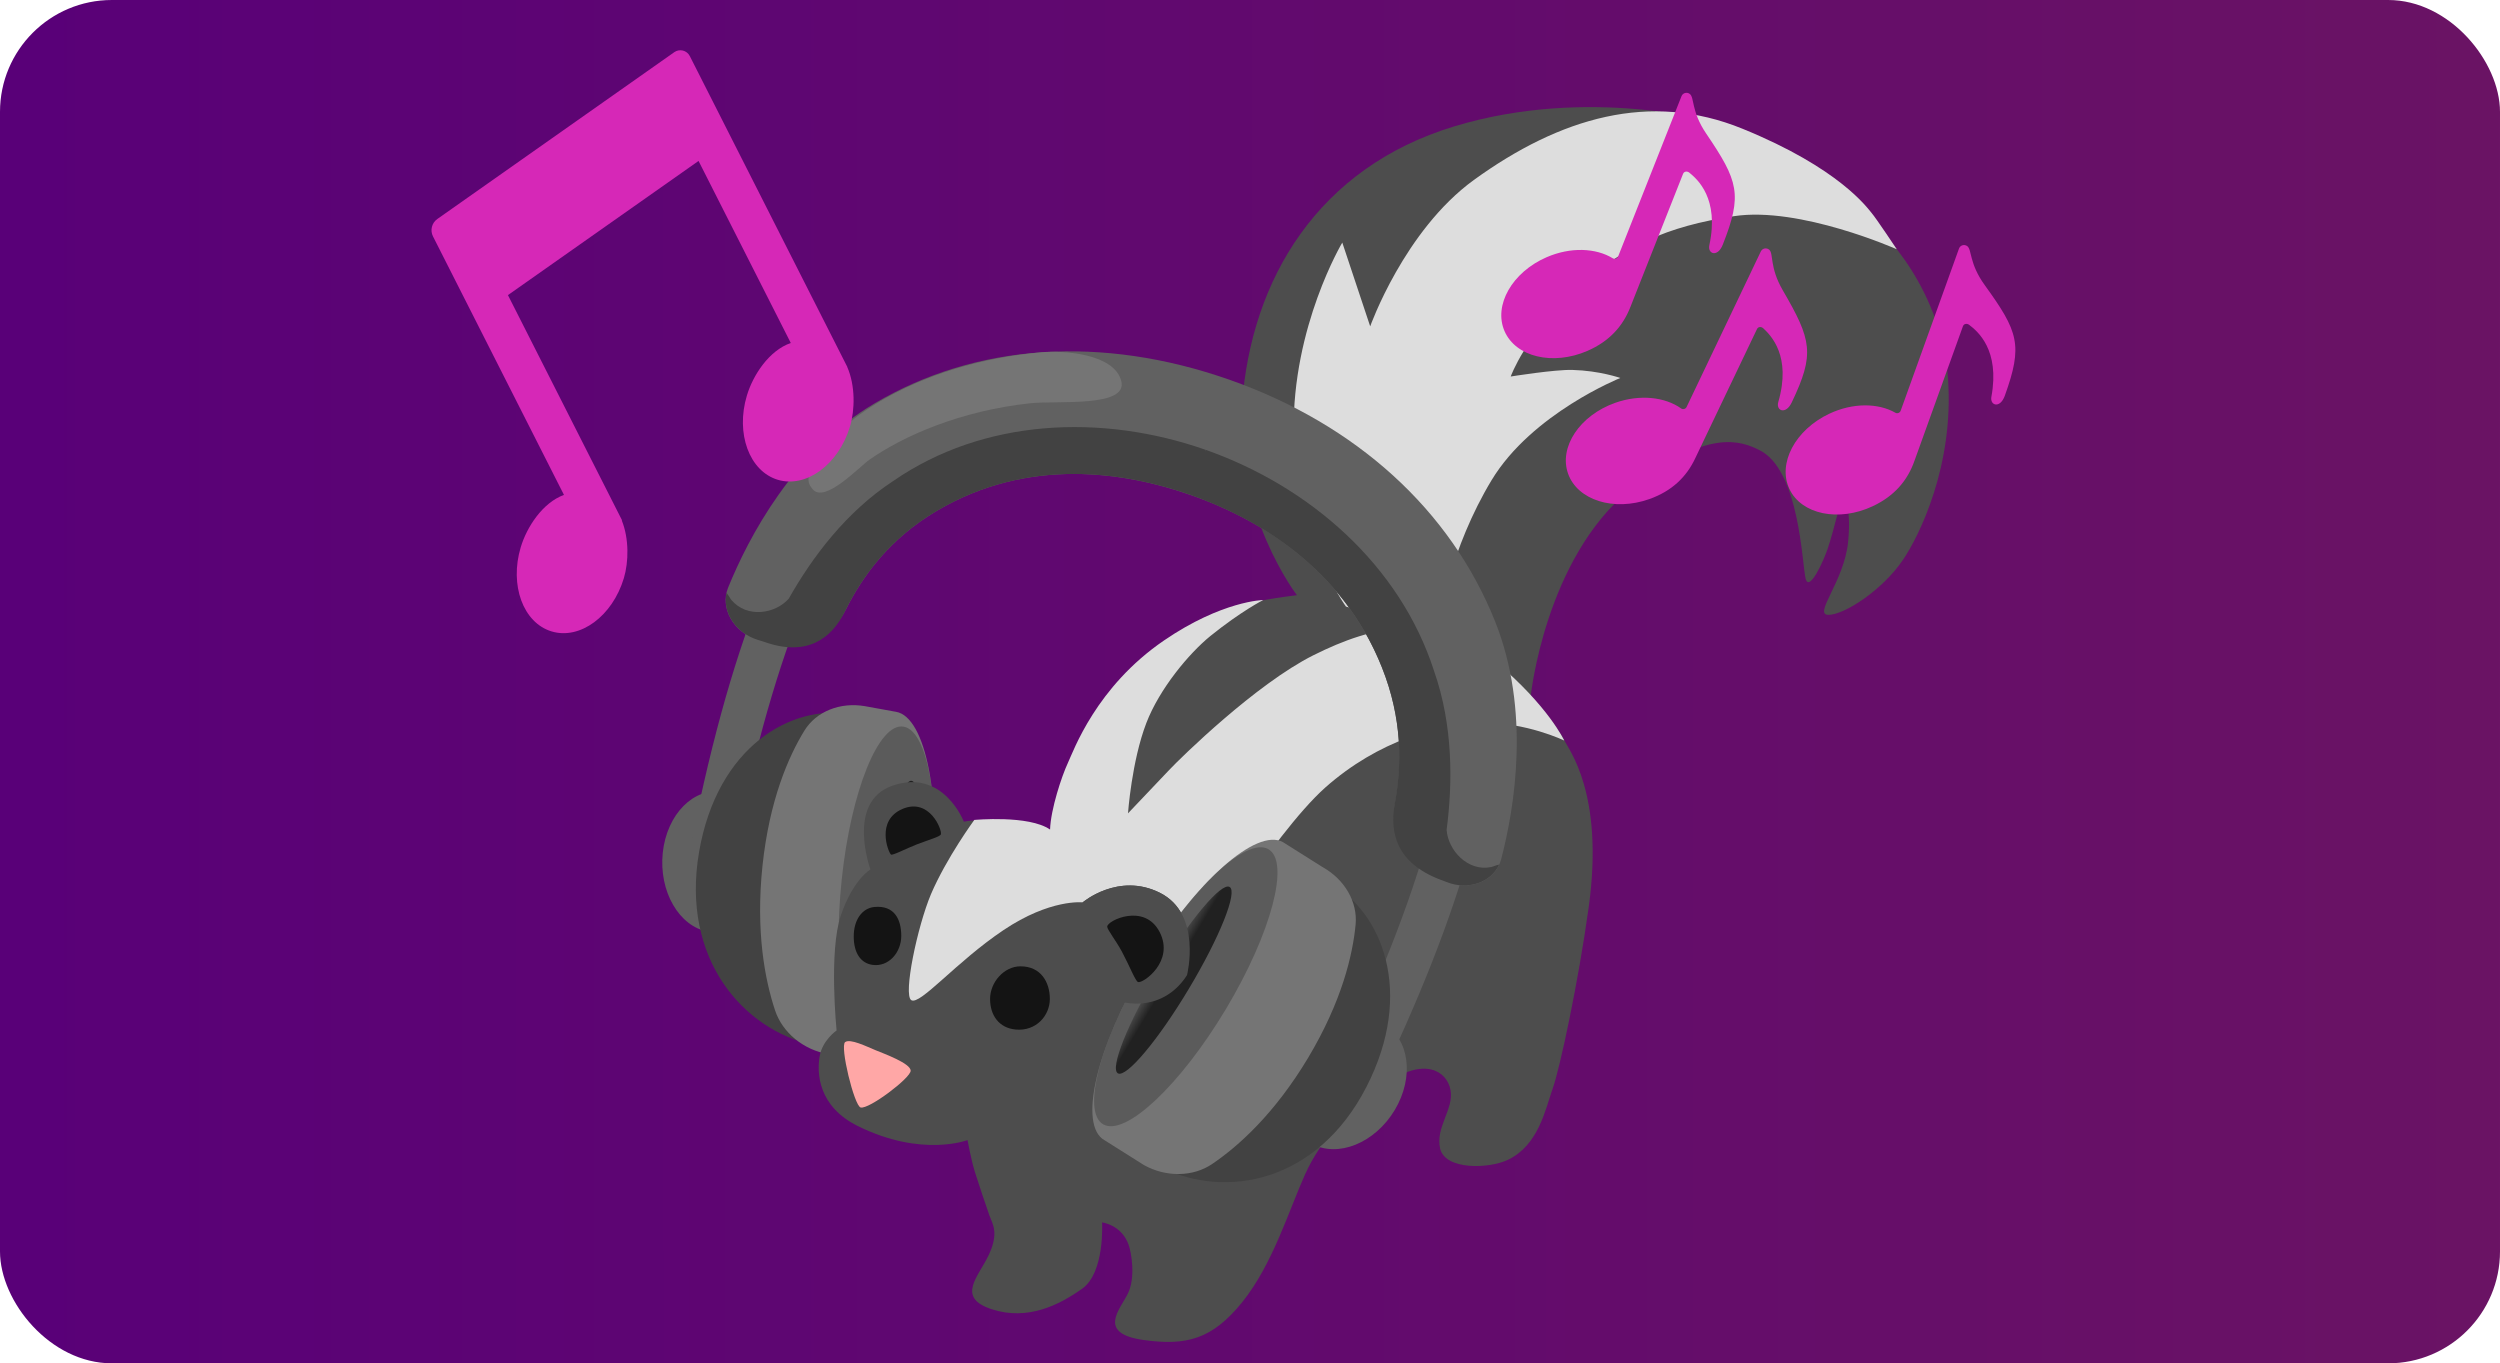
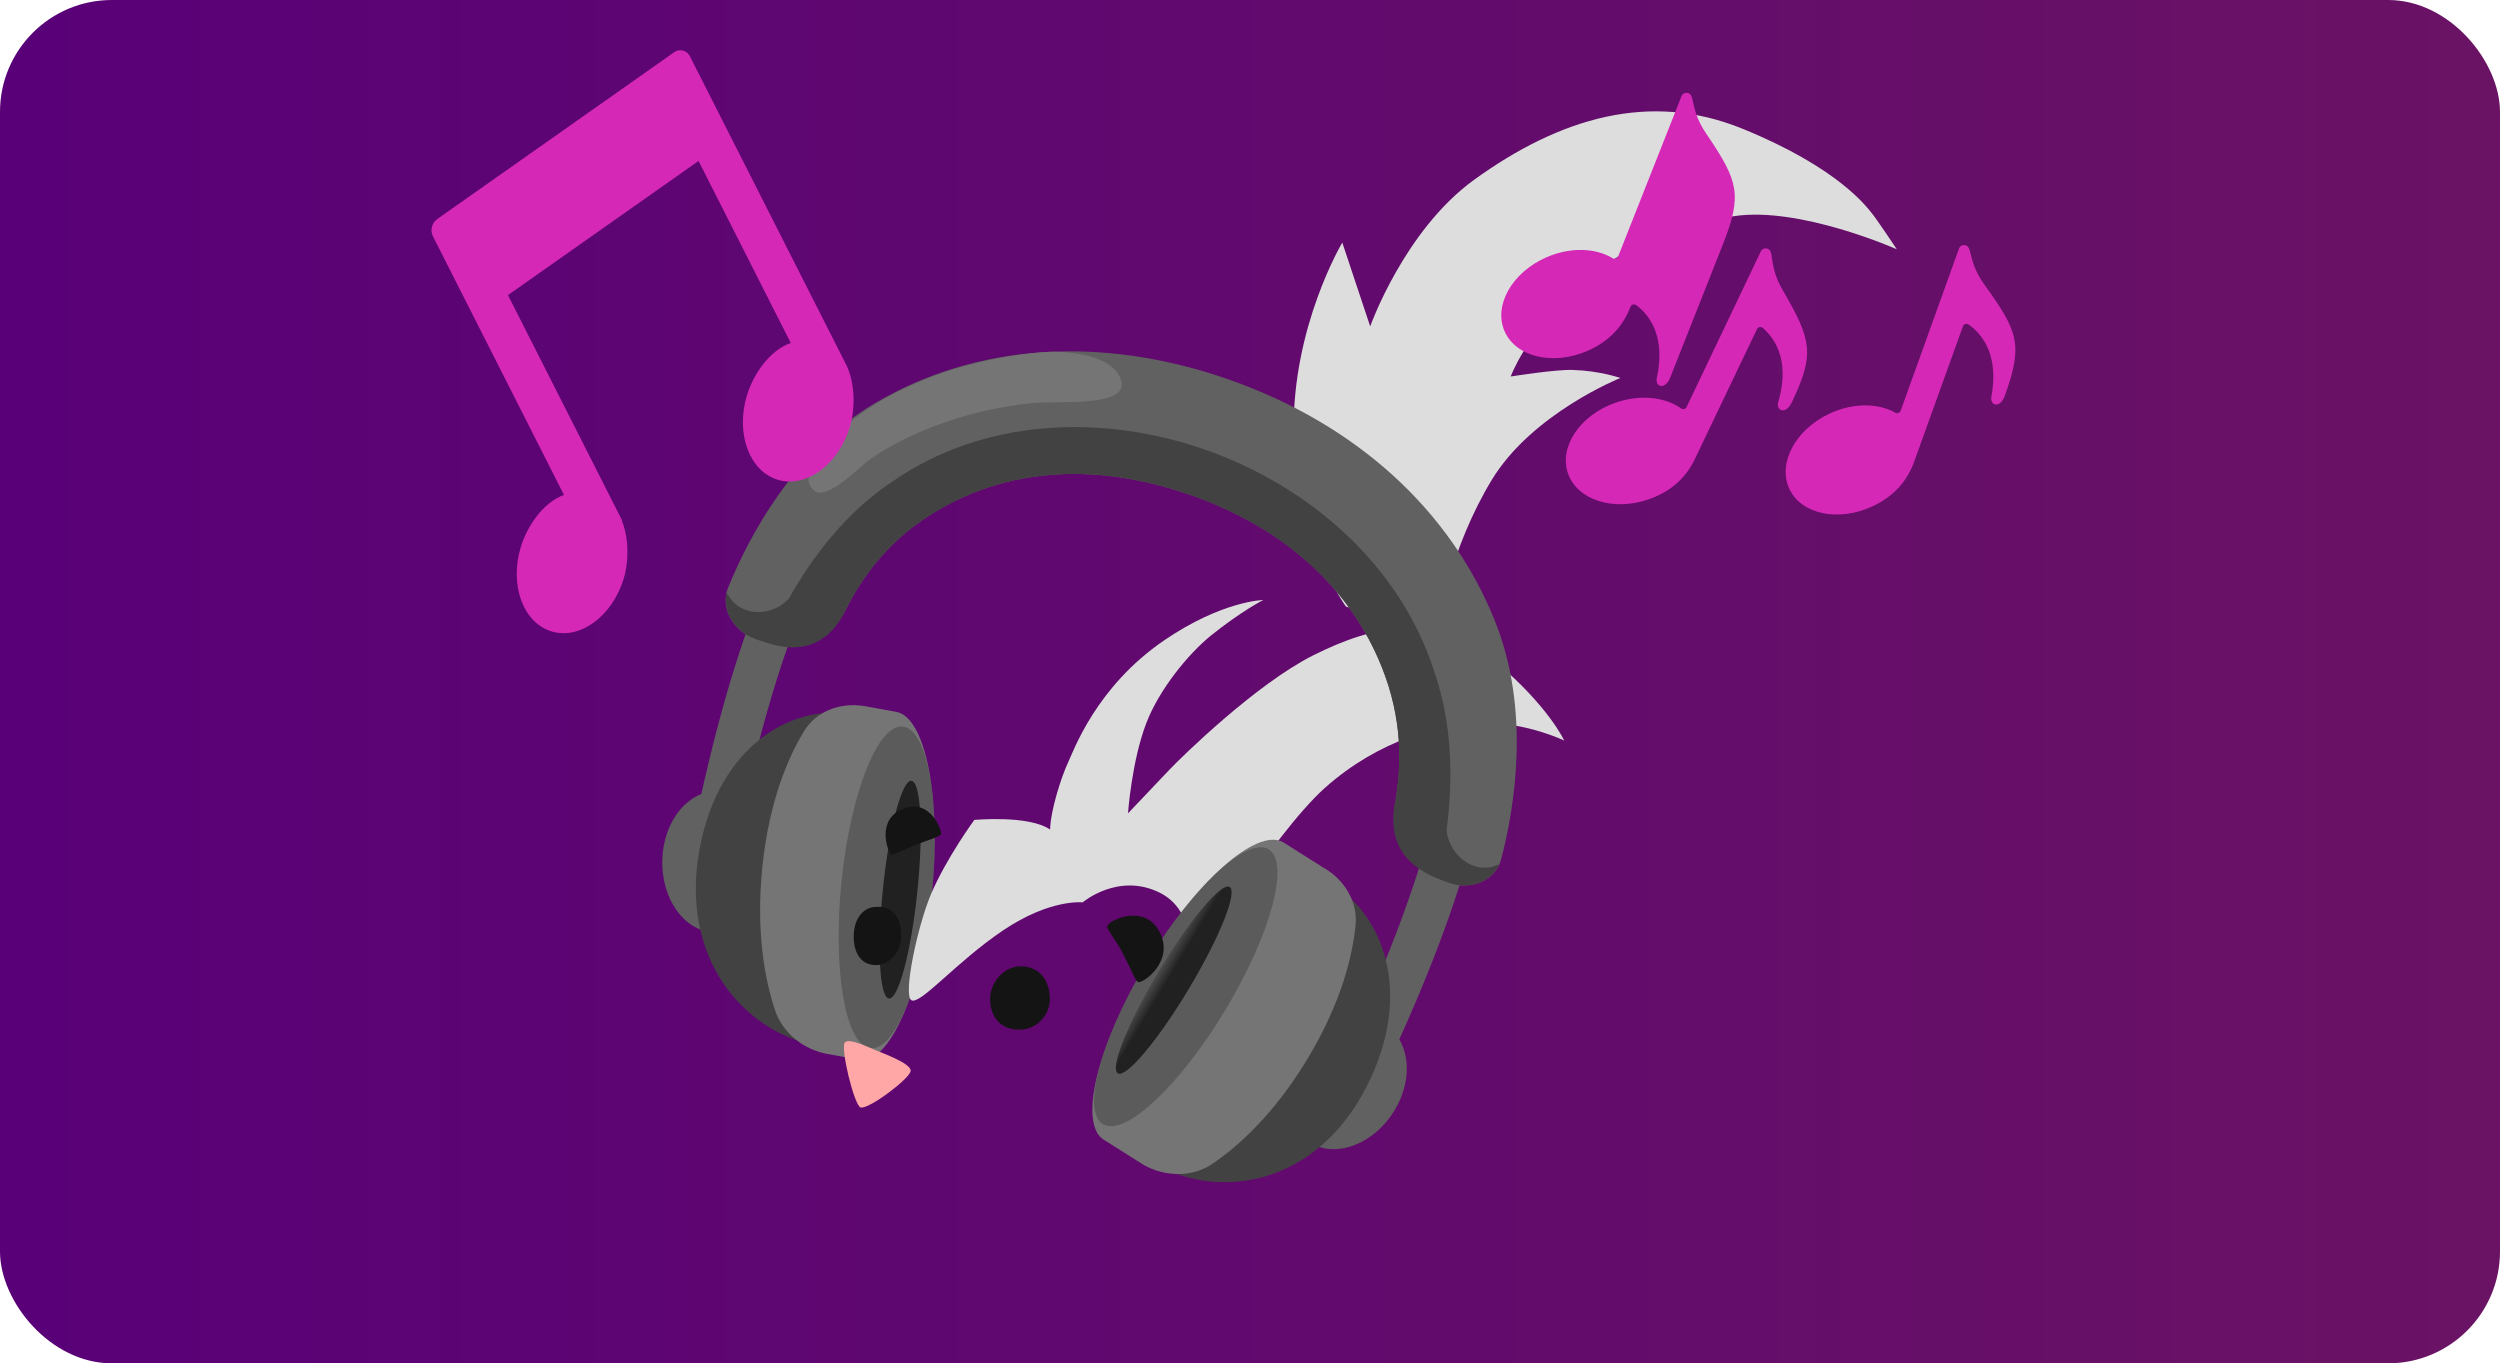
<svg xmlns="http://www.w3.org/2000/svg" xmlns:xlink="http://www.w3.org/1999/xlink" width="239.276" height="130.485" viewBox="0 0 239.276 130.485" version="1.1" id="svg5" xml:space="preserve">
  <defs id="defs2">
    <linearGradient id="linearGradient2485">
      <stop style="stop-color:#590078;stop-opacity:1;" offset="0" id="stop2481" />
      <stop style="stop-color:#6a1364;stop-opacity:1;" offset="1" id="stop2483" />
    </linearGradient>
    <linearGradient id="SVGID_1_" gradientTransform="matrix(0.982,-0.191,0.191,0.982,759.548,559.332)" gradientUnits="userSpaceOnUse" x1="26.378" x2="29.308" y1="102.595" y2="102.595">
      <stop offset="0.202" stop-color="#212121" id="stop873" />
      <stop offset="1" stop-color="#212121" stop-opacity="0" id="stop875" />
    </linearGradient>
    <linearGradient id="SVGID_2_" gradientTransform="matrix(-0.982,-0.191,-0.191,0.982,759.548,559.332)" gradientUnits="userSpaceOnUse" x1="-99.276" x2="-96.346" y1="78.212" y2="78.212">
      <stop offset="0.202" stop-color="#212121" id="stop878" />
      <stop offset="1" stop-color="#212121" stop-opacity="0" id="stop880" />
    </linearGradient>
    <linearGradient xlink:href="#linearGradient2485" id="linearGradient2487" x1="377.053" y1="565.09" x2="601.803" y2="565.09" gradientUnits="userSpaceOnUse" gradientTransform="matrix(1.065,0,0,1.065,-31.633,-36.523)" />
  </defs>
  <g id="layer1" transform="translate(-369.79,-499.847)">
    <rect style="fill:url(#linearGradient2487);fill-opacity:1;stroke-width:0.515;-inkscape-stroke:none;paint-order:stroke markers fill;stop-color:#000000" id="rect1020" width="239.276" height="130.485" x="369.79" y="499.847" ry="10.71" />
    <g id="g1862" transform="translate(-0.294,-9.229)">
      <g id="g1269" transform="matrix(0.66,0.232,-0.194,0.583,53.462,25.923)">
        <path d="m 784.999,659.316 c 1.141,5.883 -1.186,11.282 -5.198,12.061 -4.012,0.779 -8.19,-3.359 -9.332,-9.242 -1.141,-5.882 1.186,-11.282 5.198,-12.061 4.012,-0.778 8.19,3.359 9.332,9.242 z" fill="#616161" id="path885" />
        <path d="m 777.954,619.518 q -0.837,17.21 1.994,41.314 l -5.96,0.7 q -2.888,-24.598 -2.026,-42.306 z" fill="#616161" id="path887" />
        <path id="path893" d="m 823.549,563.332 c -18.449,0.014 -34.429,7.753 -45,21.82 -8.45,11.24 -10.571,26.209 -11.051,34.639 -0.2,3.45 2.659,6.31 6.119,6.15 l 0.602,-0.029 c 4.93,-0.23 8.89,-4.02 9.5,-8.91 0.73,-5.9 2.639,-12.75 7.539,-19.27 9.594,-12.758 22.844,-15.452 32.291,-15.461 l 3.516,-11.428 z" style="font-variation-settings:normal;opacity:1;vector-effect:none;fill:#616161;fill-opacity:1;stroke-width:1;stroke-linecap:butt;stroke-linejoin:miter;stroke-miterlimit:4;stroke-dasharray:none;stroke-dashoffset:0;stroke-opacity:1;-inkscape-stroke:none;stop-color:#000000;stop-opacity:1" />
        <path d="m 798.278,682.622 c -9.72,1.35 -20.87,-5.82 -23.12,-22.41 -2.24,-16.52 5.61,-26.56 13.57,-28.1 z" fill="#424242" id="path895" />
        <path d="m 794.669,629.363 -4.291,0.779 c -3.42,0.66 -6.1,3.31 -6.8,6.73 -0.94,4.61 -1.54,11.98 0.4,22.03 1.95,10.04 5.26,16.65 7.87,20.58 1.92,2.9 5.4,4.36 8.82,3.69 l 4.291,-0.779 c 4.09,-0.79 5.1,-13.31 2.25,-27.95 -2.84,-14.64 -8.45,-25.87 -12.54,-25.08 z" fill="#757575" id="path897" />
        <path d="m 807.211,654.448 c 2.625,13.528 1.988,25.03 -1.422,25.692 -3.41,0.662 -8.303,-9.768 -10.928,-23.295 -2.625,-13.527 -1.988,-25.03 1.422,-25.692 3.41,-0.662 8.303,9.768 10.928,23.295 z" fill="#424242" opacity="0.5" id="path899" />
        <path d="m 805.229,654.833 c 1.78,9.16 2.17,16.79 0.88,17.04 -1.29,0.25 -3.79,-6.97 -5.56,-16.13 -1.78,-9.16 -2.17,-16.79 -0.88,-17.04 1.29,-0.25 3.78,6.97 5.56,16.13 z" fill="url(#SVGID_1_)" id="path901" style="fill:url(#SVGID_1_)" />
        <path id="path911" d="m 823.549,574.861 c -15.11,0.01 -30.221,6.921 -39.211,20.711 -4.8,6.97 -7.24,15.429 -8.49,22.699 -1.07,2.92 -4.561,5.08 -7.391,3.16 -0.23,-0.16 -0.579,-0.559 -0.939,-0.779 0.28,3.05 2.94,5.419 6.1,5.279 l 0.871,-0.039 c 6.18,0.05 8.629,-3.881 9.199,-8.631 0.71,-5.95 2.6,-12.919 7.58,-19.529 9.59,-12.75 22.831,-15.451 32.281,-15.461 l 3.921,-4.205 z" style="font-variation-settings:normal;opacity:1;vector-effect:none;fill:#424242;fill-opacity:1;stroke-width:1;stroke-linecap:butt;stroke-linejoin:miter;stroke-miterlimit:4;stroke-dasharray:none;stroke-dashoffset:0;stroke-opacity:1;-inkscape-stroke:none;stop-color:#000000;stop-opacity:1" />
        <path d="m 774.198,600.942 c -0.93,-0.66 -1.66,-1.39 -0.33,-6.41 1.61,-6.05 9.08,-17.76 24.13,-25.52 2.79,-1.44 9.57,-3.59 11.64,0.14 1.96,3.54 -7.51,6.12 -10.85,7.91 -8.74,4.7 -15.05,11.33 -18.44,16.57 -1.08,1.67 -3.93,8.87 -6.15,7.31 z" fill="#757575" id="path913" />
      </g>
      <g id="g713" transform="translate(437.025,514.483)">
-         <path d="m 57.19,51.56 c 0,0 -6,-7.8 -5.26,-18.21 C 52.8,21.27 59.25,10.64 72.21,6.7 85.17,2.76 97.36,6.32 97.36,6.32 l -2.06,4.69 c 0,0 14.08,3.28 16.14,4.41 2.06,1.13 7.51,7.23 8.07,15.49 0.56,8.26 -2.75,14.96 -4.32,17.27 -1.99,2.93 -5.63,5.26 -7.13,5.26 -1.5,0 1.5,-3.19 1.88,-6.95 0.38,-3.75 -0.54,-4.6 -0.54,-4.6 0,0 -0.8,3.39 -1.41,5.21 -0.35,1.06 -1.76,4.22 -2.11,2.89 -0.35,-1.34 -0.56,-10.42 -4.43,-12.32 -1.67,-0.82 -4.93,-2.25 -12.32,3.73 -8.21,6.65 -9.57,19.85 -9.57,19.85 0,0 2.89,3.38 3.24,4.22 0.35,0.84 3.82,4.99 2.32,15.91 -0.99,7.18 -2.75,15.42 -3.45,17.39 -0.7,1.97 -1.34,5.42 -4.29,6.83 -1.82,0.87 -5.98,0.99 -6.48,-1.06 -0.49,-2.04 1.34,-3.8 0.99,-5.63 -0.35,-1.83 -2.53,-3.17 -6.12,-0.63 -3.59,2.53 -6.26,5.28 -7.81,8.73 -1.55,3.45 -3.1,8.59 -5.98,12.18 -2.89,3.59 -5.35,4.22 -9.43,3.66 -4.52,-0.62 -2.32,-2.89 -1.55,-4.43 0.77,-1.55 0.35,-3.96 0.07,-4.72 -0.7,-1.9 -2.53,-2.11 -2.53,-2.11 0,0 0.28,4.79 -1.9,6.34 -2.18,1.55 -5.21,3.1 -8.66,1.97 -3.45,-1.13 -1.27,-3.1 -0.28,-5.21 0.99,-2.11 0.35,-2.96 0.07,-3.73 -0.28,-0.77 -1.06,-3.1 -1.41,-4.22 -0.35,-1.13 -0.7,-3.03 -0.7,-3.03 0,0 -4.36,1.69 -10.49,-1.34 -3.81,-1.88 -3.94,-5.07 -3.66,-6.69 0.27,-1.54 1.62,-2.46 1.62,-2.46 0,0 -0.77,-7.6 0.42,-11.05 1.19,-3.45 2.82,-4.36 2.82,-4.36 0,0 -2.37,-6.47 2.11,-8.02 4.86,-1.69 6.83,3.45 6.83,3.45 0,0 2.18,-0.56 5.49,0.63 3.31,1.2 4.72,2.18 4.93,1.83 0.21,-0.35 5.42,-14.92 5.42,-14.92 0,0 5.7,-5.77 7.11,-6.62 1.37,-0.87 2.83,-1.87 8.93,-2.6 z" fill="#4d4d4d" id="path685" />
        <path d="m 20.28,90.32 c 0.84,0.51 4.29,-3.66 8.8,-6.69 4.5,-3.03 7.6,-2.67 7.6,-2.67 0,0 3.41,-2.91 7.39,-0.92 4.08,2.04 2.6,7.88 2.6,7.88 0,0 8.17,-13.44 13.23,-17.95 5.07,-4.5 10.91,-6.12 15.06,-6.19 4.15,-0.07 7.81,1.69 7.81,1.69 0,0 -1.5,-3.28 -6.55,-7.53 -5.77,-4.86 -11.66,-3.53 -17.46,-0.63 -5.49,2.75 -12.67,9.78 -13.8,10.98 -1.13,1.2 -3.94,4.15 -3.94,4.15 0,0 0.35,-5 1.76,-8.66 1.26,-3.27 4.07,-6.64 6.12,-8.31 2.96,-2.39 5.07,-3.45 5.07,-3.45 0,0 -3.94,0.07 -9.5,3.87 -6.5,4.44 -8.66,10.56 -9.22,11.76 -0.56,1.2 -1.62,4.36 -1.69,6.34 -2.04,-1.41 -7.25,-0.92 -7.25,-0.92 0,0 -2.65,3.61 -4.15,7.11 -1.3,3.1 -2.68,9.65 -1.88,10.14 z" fill="#dddddd" id="path687" />
        <path d="m 70.75,55.12 c 0,0 -3.17,-0.99 -5.14,-1.48 -1.97,-0.49 -3.73,-0.99 -3.73,-0.99 0,0 -4.86,-6.69 -5,-16.75 -0.14,-10.07 4.65,-18.09 4.65,-18.09 l 2.67,8.02 c 0,0 3.25,-9.16 9.92,-14.01 8.25,-5.97 16.88,-8.51 25.7,-4.91 9.32,3.79 11.97,7.6 12.39,8.09 0.42,0.49 2.39,3.45 2.39,3.45 0,0 -9.28,-4.12 -15.56,-3.17 -6.48,0.99 -10.56,2.82 -15.27,7.11 -4.72,4.29 -6.12,8.24 -6.12,8.24 0,0 4.22,-0.68 5.91,-0.63 2.6,0.07 4.58,0.77 4.58,0.77 0,0 -8.45,3.38 -12.32,9.78 -3.87,6.4 -5.41,13.88 -4.65,14.64 0.07,0.08 -0.42,-0.07 -0.42,-0.07 z" fill="#dddddd" id="path689" />
        <path d="m 13.95,94.33 c -0.53,0.38 0.87,6.1 1.48,6.26 0.77,0.21 4.79,-2.82 4.79,-3.52 0,-0.7 -2.53,-1.62 -3.38,-1.97 -0.85,-0.35 -2.4,-1.12 -2.89,-0.77 z" fill="#ffa7a6" id="path691" />
        <path d="m 33.54,90.2 c 0,1.59 -1.31,3.12 -3.28,2.93 -1.57,-0.15 -2.44,-1.34 -2.44,-2.93 0,-1.59 1.33,-3.12 2.91,-3.12 1.96,0 2.81,1.53 2.81,3.12 z" fill="#141414" id="path693" />
        <path d="m 19.32,84.17 c 0,1.59 -1.22,3 -2.77,2.77 -1.11,-0.17 -1.78,-1.13 -1.78,-2.72 0,-1.59 0.8,-2.7 1.97,-2.82 1.92,-0.18 2.58,1.18 2.58,2.77 z" fill="#141414" id="path695" />
        <path d="m 18.33,76.38 c 0.13,0.13 1.42,-0.56 2.53,-0.99 1.15,-0.44 2.18,-0.72 2.25,-0.94 0.14,-0.42 -1.08,-3.52 -3.66,-2.44 -2.57,1.09 -1.4,4.09 -1.12,4.37 z" fill="#141414" id="path697" />
      </g>
      <g id="g1258" transform="matrix(0.66,0.232,-0.194,0.583,53.462,25.923)">
        <path d="m 871.418,650.062 c 4.012,0.779 6.339,6.179 5.198,12.062 -1.142,5.882 -5.32,10.02 -9.332,9.241 -4.012,-0.778 -6.339,-6.178 -5.198,-12.061 1.142,-5.883 5.32,-10.02 9.332,-9.242 z" fill="#616161" id="path889" />
        <path d="m 875.134,619.226 q 0.862,17.708 -2.026,42.306 l -5.96,-0.7 q 2.831,-24.104 1.994,-41.314 z" fill="#616161" id="path891" />
        <path id="path1205" d="m 823.549,563.332 v 11.619 l 2.234,3.685 -2.234,3.635 c 0.016,-10e-6 0.033,0 0.049,0 13.48,0 24.62,5.351 32.23,15.461 4.84,6.44 6.77,13.149 7.52,18.959 0.67,5.13 4.961,9.01 10.131,9.25 3.46,0.16 6.319,-2.7 6.119,-6.16 -0.49,-8.42 -2.601,-23.4 -11.061,-34.65 -10.58,-14.06 -26.539,-21.799 -44.939,-21.799 -0.016,0 -0.033,-10e-6 -0.049,0 z" style="font-variation-settings:normal;opacity:1;vector-effect:none;fill:#616161;fill-opacity:1;stroke-width:1;stroke-linecap:butt;stroke-linejoin:miter;stroke-miterlimit:4;stroke-dasharray:none;stroke-dashoffset:0;stroke-opacity:1;-inkscape-stroke:none;stop-color:#000000;stop-opacity:1" />
        <path d="m 848.818,682.622 c 9.72,1.35 20.87,-5.82 23.12,-22.41 2.24,-16.52 -5.61,-26.56 -13.57,-28.1 z" fill="#424242" id="path903" />
        <path d="m 850.532,628.527 6.186,1.615 c 3.42,0.66 6.1,3.31 6.8,6.73 0.94,4.61 1.54,11.98 -0.4,22.03 -1.95,10.04 -5.26,16.65 -7.87,20.58 -1.92,2.9 -5.4,4.36 -8.82,3.69 l -6.186,-1.615 c -4.09,-0.79 -5.1,-13.31 -2.25,-27.95 2.84,-14.64 8.45,-25.87 12.54,-25.08 z" fill="#757575" id="path905" />
        <path d="m 848.914,630.309 c 3.41,0.662 4.047,12.165 1.422,25.692 -2.625,13.527 -7.518,23.957 -10.928,23.295 -3.41,-0.662 -4.047,-12.164 -1.422,-25.691 2.625,-13.528 7.518,-23.957 10.928,-23.296 z" fill="#424242" opacity="0.5" id="path907" />
        <path d="m 839.972,653.997 c -1.78,9.16 -2.17,16.79 -0.88,17.04 1.29,0.25 3.79,-6.97 5.56,-16.13 1.78,-9.16 2.17,-16.79 0.88,-17.04 -1.29,-0.25 -3.78,6.97 -5.56,16.13 z" fill="url(#SVGID_2_)" id="path909" style="fill:url(#SVGID_2_)" />
        <path id="path1237" d="m 823.549,574.861 v 7.41 c 9.45,0.01 22.689,2.711 32.279,15.461 4.9,6.52 6.809,13.37 7.539,19.27 0.62,4.95 3.021,8.94 9.771,8.92 l 0.33,0.019 c 3.16,0.15 5.82,-2.229 6.1,-5.279 -0.35,0.21 -0.7,0.61 -0.93,0.77 -2.83,1.92 -6.321,-0.24 -7.391,-3.16 -1.24,-7.28 -3.69,-15.729 -8.49,-22.699 -8.99,-13.79 -24.099,-20.701 -39.209,-20.711 z" style="font-variation-settings:normal;opacity:1;vector-effect:none;fill:#424242;fill-opacity:1;stroke-width:1;stroke-linecap:butt;stroke-linejoin:miter;stroke-miterlimit:4;stroke-dasharray:none;stroke-dashoffset:0;stroke-opacity:1;-inkscape-stroke:none;stop-color:#000000;stop-opacity:1" />
      </g>
-       <path d="m 473.705,595.443 c 0,0 3.41,-2.91 7.39,-0.92 4.08,2.04 2.6,7.88 2.6,7.88 -3.895,6.149 -14.126,1.098 -9.99,-6.96 z" fill="#dddddd" id="path687-5" style="fill:#4d4d4d;fill-opacity:1" />
      <path d="m 476.055,597.763 c 0,-0.58 3.57,-2.3 5.02,0.52 1.45,2.82 -1.6,4.93 -2.06,4.79 -0.26,-0.08 -0.81,-1.53 -1.55,-2.91 -0.58,-1.08 -1.41,-2.11 -1.41,-2.4 z" fill="#141414" id="path699" />
    </g>
    <path d="m 434.322,504.844 -22.676,15.963 c -0.531,0.374 -0.709,1.084 -0.415,1.665 l 12.536,24.741 c -2.05,0.751 -3.554,3.073 -4.135,5.004 -1.092,3.631 0.228,7.244 2.955,8.064 2.724,0.822 5.82,-1.463 6.912,-5.094 0.466,-1.554 0.507,-3.777 -0.197,-5.527 l 0.025,-0.013 -10.922,-21.555 18.243,-12.841 8.828,17.423 c -2.083,0.722 -3.614,3.072 -4.201,5.028 -1.092,3.631 0.231,7.242 2.955,8.064 2.727,0.82 5.82,-1.463 6.912,-5.094 0.483,-1.603 0.514,-3.926 -0.263,-5.703 l 0.007,-0.004 -15.075,-29.751 c -0.281,-0.555 -0.984,-0.728 -1.492,-0.37 z" fill="#546e7a" id="path944" style="fill:#d628b7;fill-opacity:1;stroke-width:0.407" />
    <g id="g966" transform="matrix(0.36,0.152,-0.152,0.36,523.784,501.939)" style="fill:#d628b7;fill-opacity:1">
-       <path d="M 46.91,39.43 C 46.61,26.22 44.4,23.61 32.56,15.93 27.02,12.33 26.54,8.91 25.09,8.56 24.24,8.35 23.43,9 23.45,9.85 l 0.97,42.2 c 0.01,0.57 -0.48,1.01 -1.04,0.93 -4.8,-0.72 -10.6,1.43 -15.02,6.06 -6.35,6.65 -7.46,15.92 -2.46,20.69 5,4.77 14.2,3.24 20.57,-3.42 4.06,-4.26 5.69,-8.98 5.53,-14.1 L 31.2,27.24 c -0.02,-0.68 0.65,-1.06 1.3,-0.87 2.44,0.71 9.25,2.93 11.43,14.47 0.41,2.16 3.06,2.01 2.98,-1.41 z" fill="#546e7a" id="path953" style="fill:#d628b7;fill-opacity:1" />
+       <path d="M 46.91,39.43 C 46.61,26.22 44.4,23.61 32.56,15.93 27.02,12.33 26.54,8.91 25.09,8.56 24.24,8.35 23.43,9 23.45,9.85 l 0.97,42.2 c 0.01,0.57 -0.48,1.01 -1.04,0.93 -4.8,-0.72 -10.6,1.43 -15.02,6.06 -6.35,6.65 -7.46,15.92 -2.46,20.69 5,4.77 14.2,3.24 20.57,-3.42 4.06,-4.26 5.69,-8.98 5.53,-14.1 c -0.02,-0.68 0.65,-1.06 1.3,-0.87 2.44,0.71 9.25,2.93 11.43,14.47 0.41,2.16 3.06,2.01 2.98,-1.41 z" fill="#546e7a" id="path953" style="fill:#d628b7;fill-opacity:1" />
      <path d="m 124.94,46.65 c -0.72,-13.19 -3.01,-15.73 -15.07,-23.05 -5.65,-3.42 -6.24,-6.83 -7.69,-7.14 -0.85,-0.18 -1.65,0.49 -1.6,1.34 l 2.29,42.15 c 0.03,0.56 -0.45,1.03 -1.01,0.96 -4.82,-0.57 -10.55,1.76 -14.82,6.53 -6.15,6.86 -6.97,16.16 -1.82,20.77 5.14,4.61 14.3,2.79 20.45,-4.06 3.93,-4.38 5.41,-9.15 5.08,-14.27 l -1.88,-34.92 c -0.04,-0.68 0.62,-1.08 1.27,-0.91 2.46,0.63 9.34,2.64 11.87,14.11 0.47,2.14 3.11,1.91 2.93,-1.51 z" fill="#546e7a" id="path955" style="fill:#d628b7;fill-opacity:1" />
      <path d="M 77.5,68.46 C 78.11,55.26 76.08,52.5 64.81,44.02 59.53,40.05 59.28,36.6 57.87,36.15 57.04,35.88 56.18,36.47 56.14,37.33 L 54.21,79.5 c -0.03,0.56 -0.55,0.98 -1.1,0.85 -4.74,-1.05 -10.67,0.7 -15.4,5.01 -6.81,6.21 -8.55,15.38 -3.89,20.48 4.66,5.1 13.95,4.21 20.75,-2 4.35,-3.97 6.3,-8.57 6.48,-13.69 l 1.62,-34.93 c 0.03,-0.68 0.72,-1.01 1.36,-0.77 2.38,0.88 9.03,3.56 10.4,15.22 0.26,2.18 2.92,2.22 3.07,-1.21 z" fill="#546e7a" id="path957" style="fill:#d628b7;fill-opacity:1" />
    </g>
  </g>
</svg>